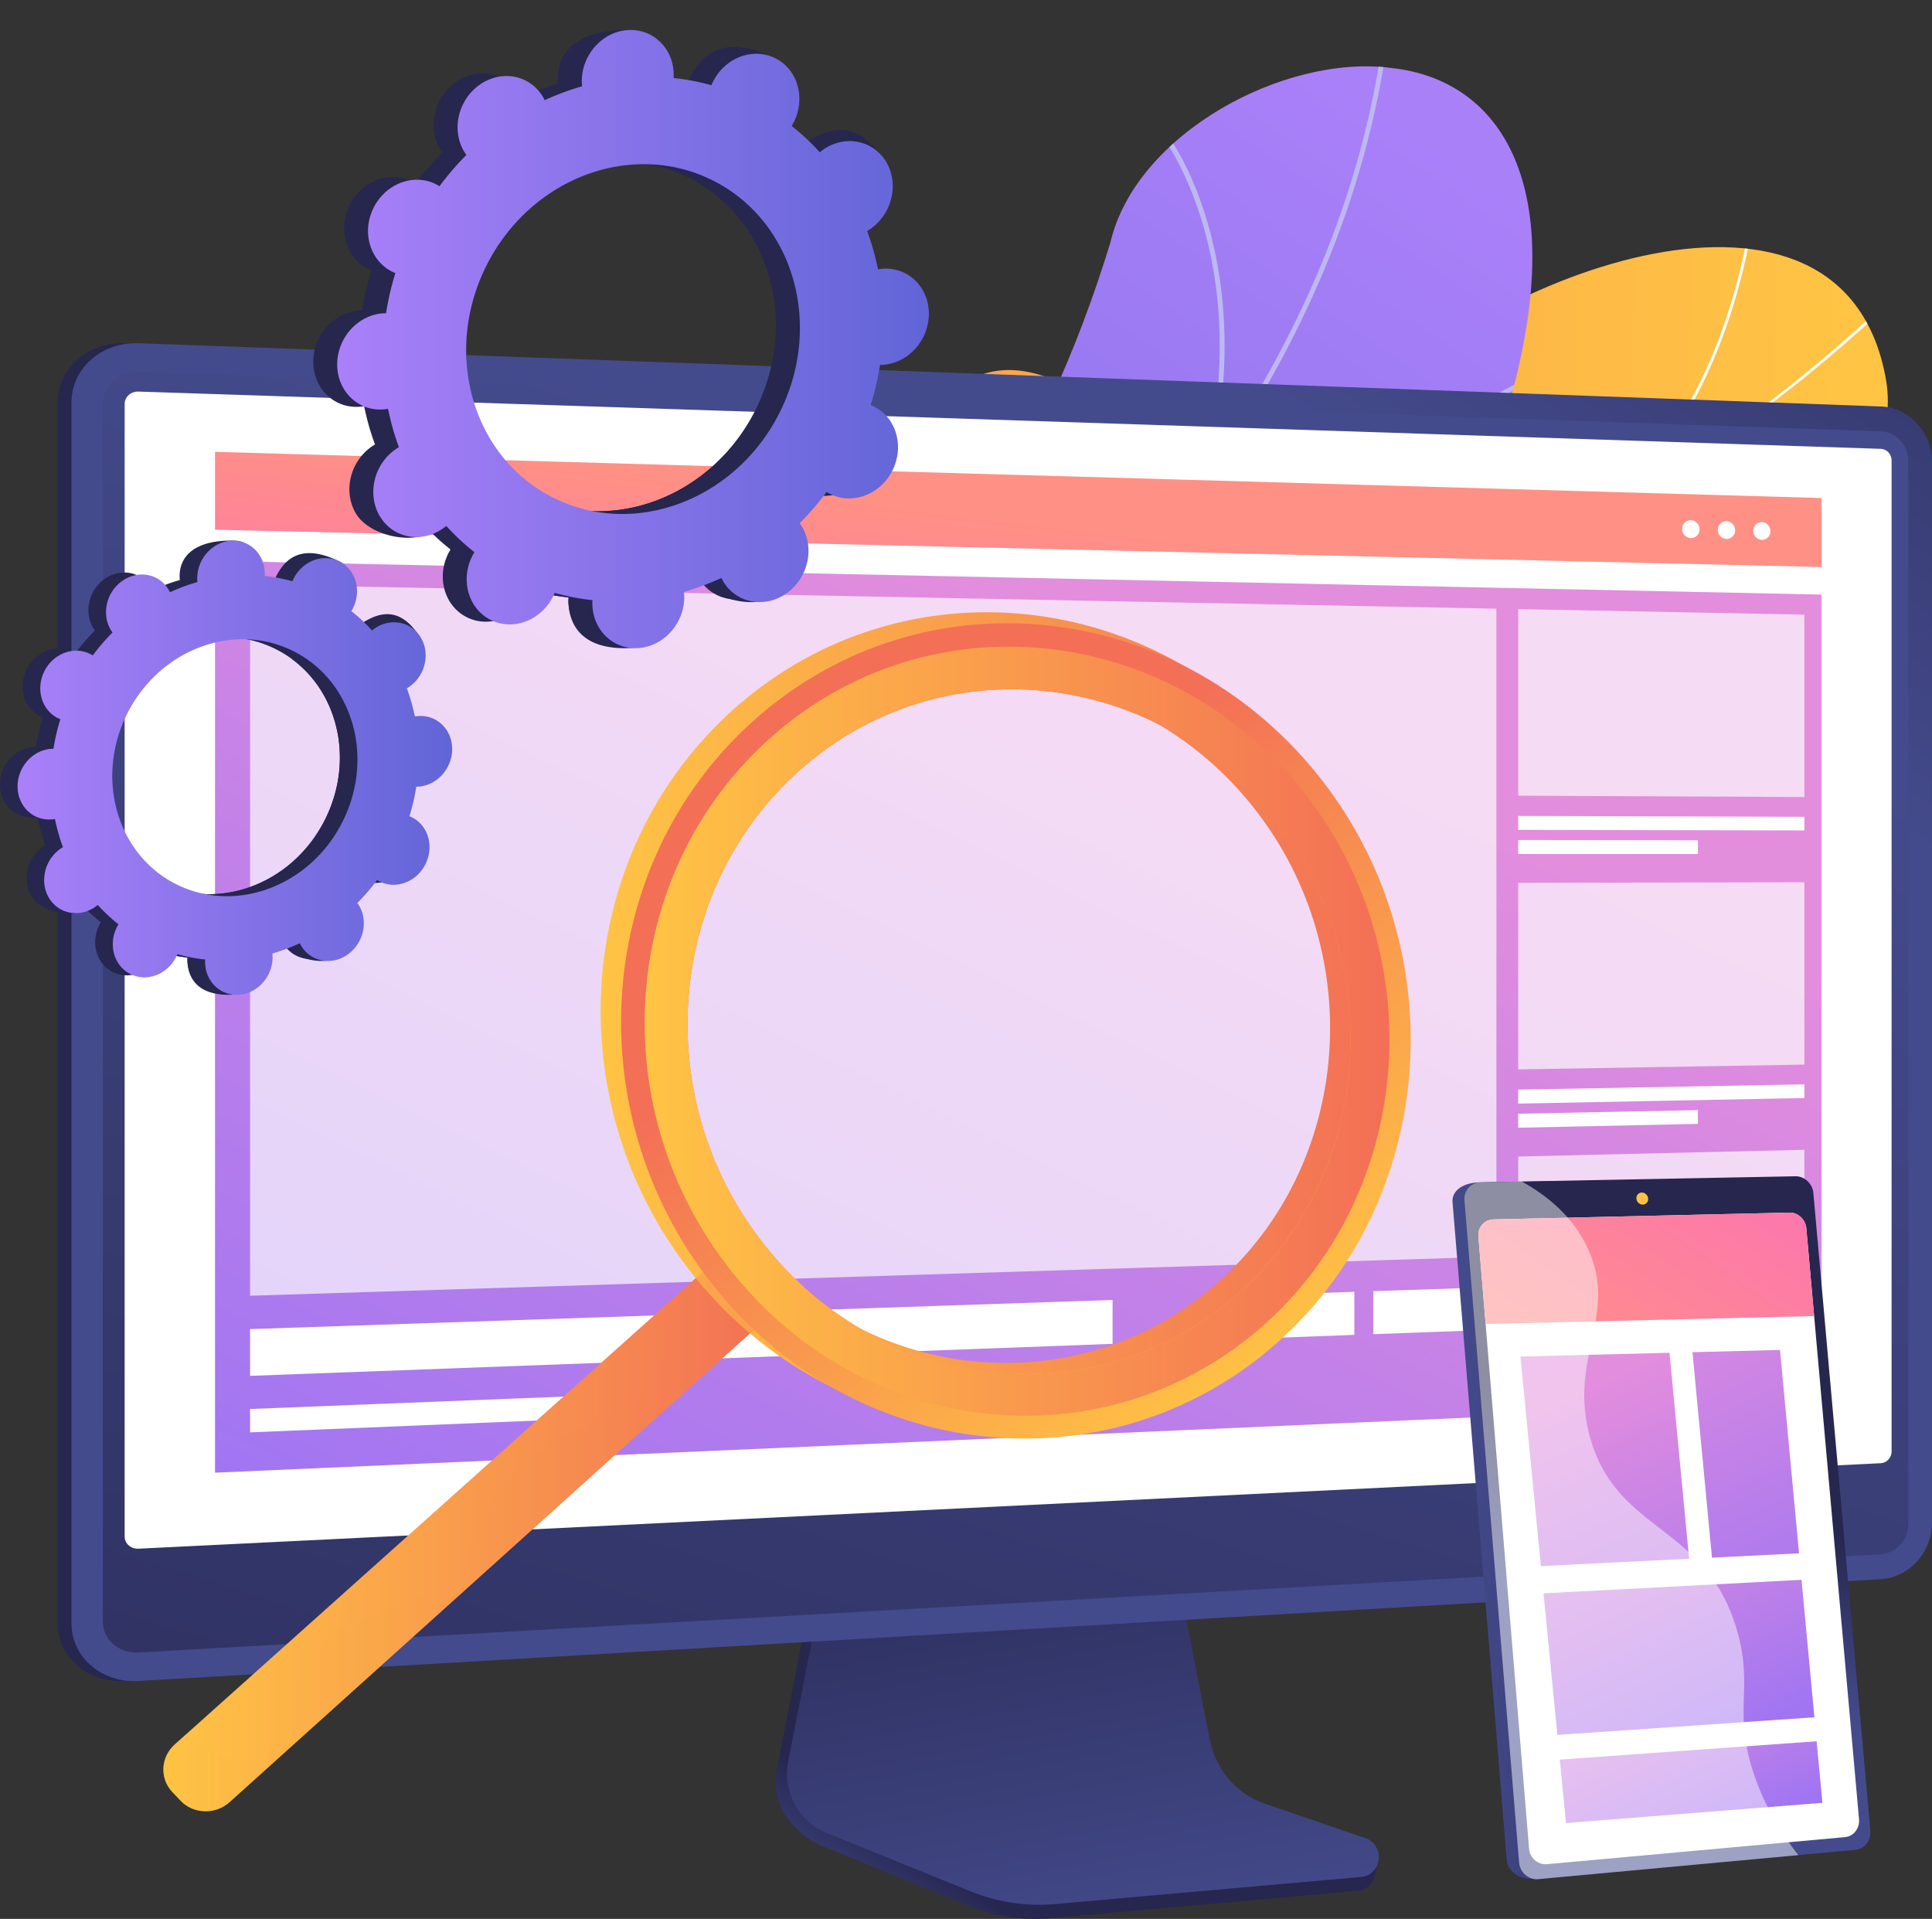
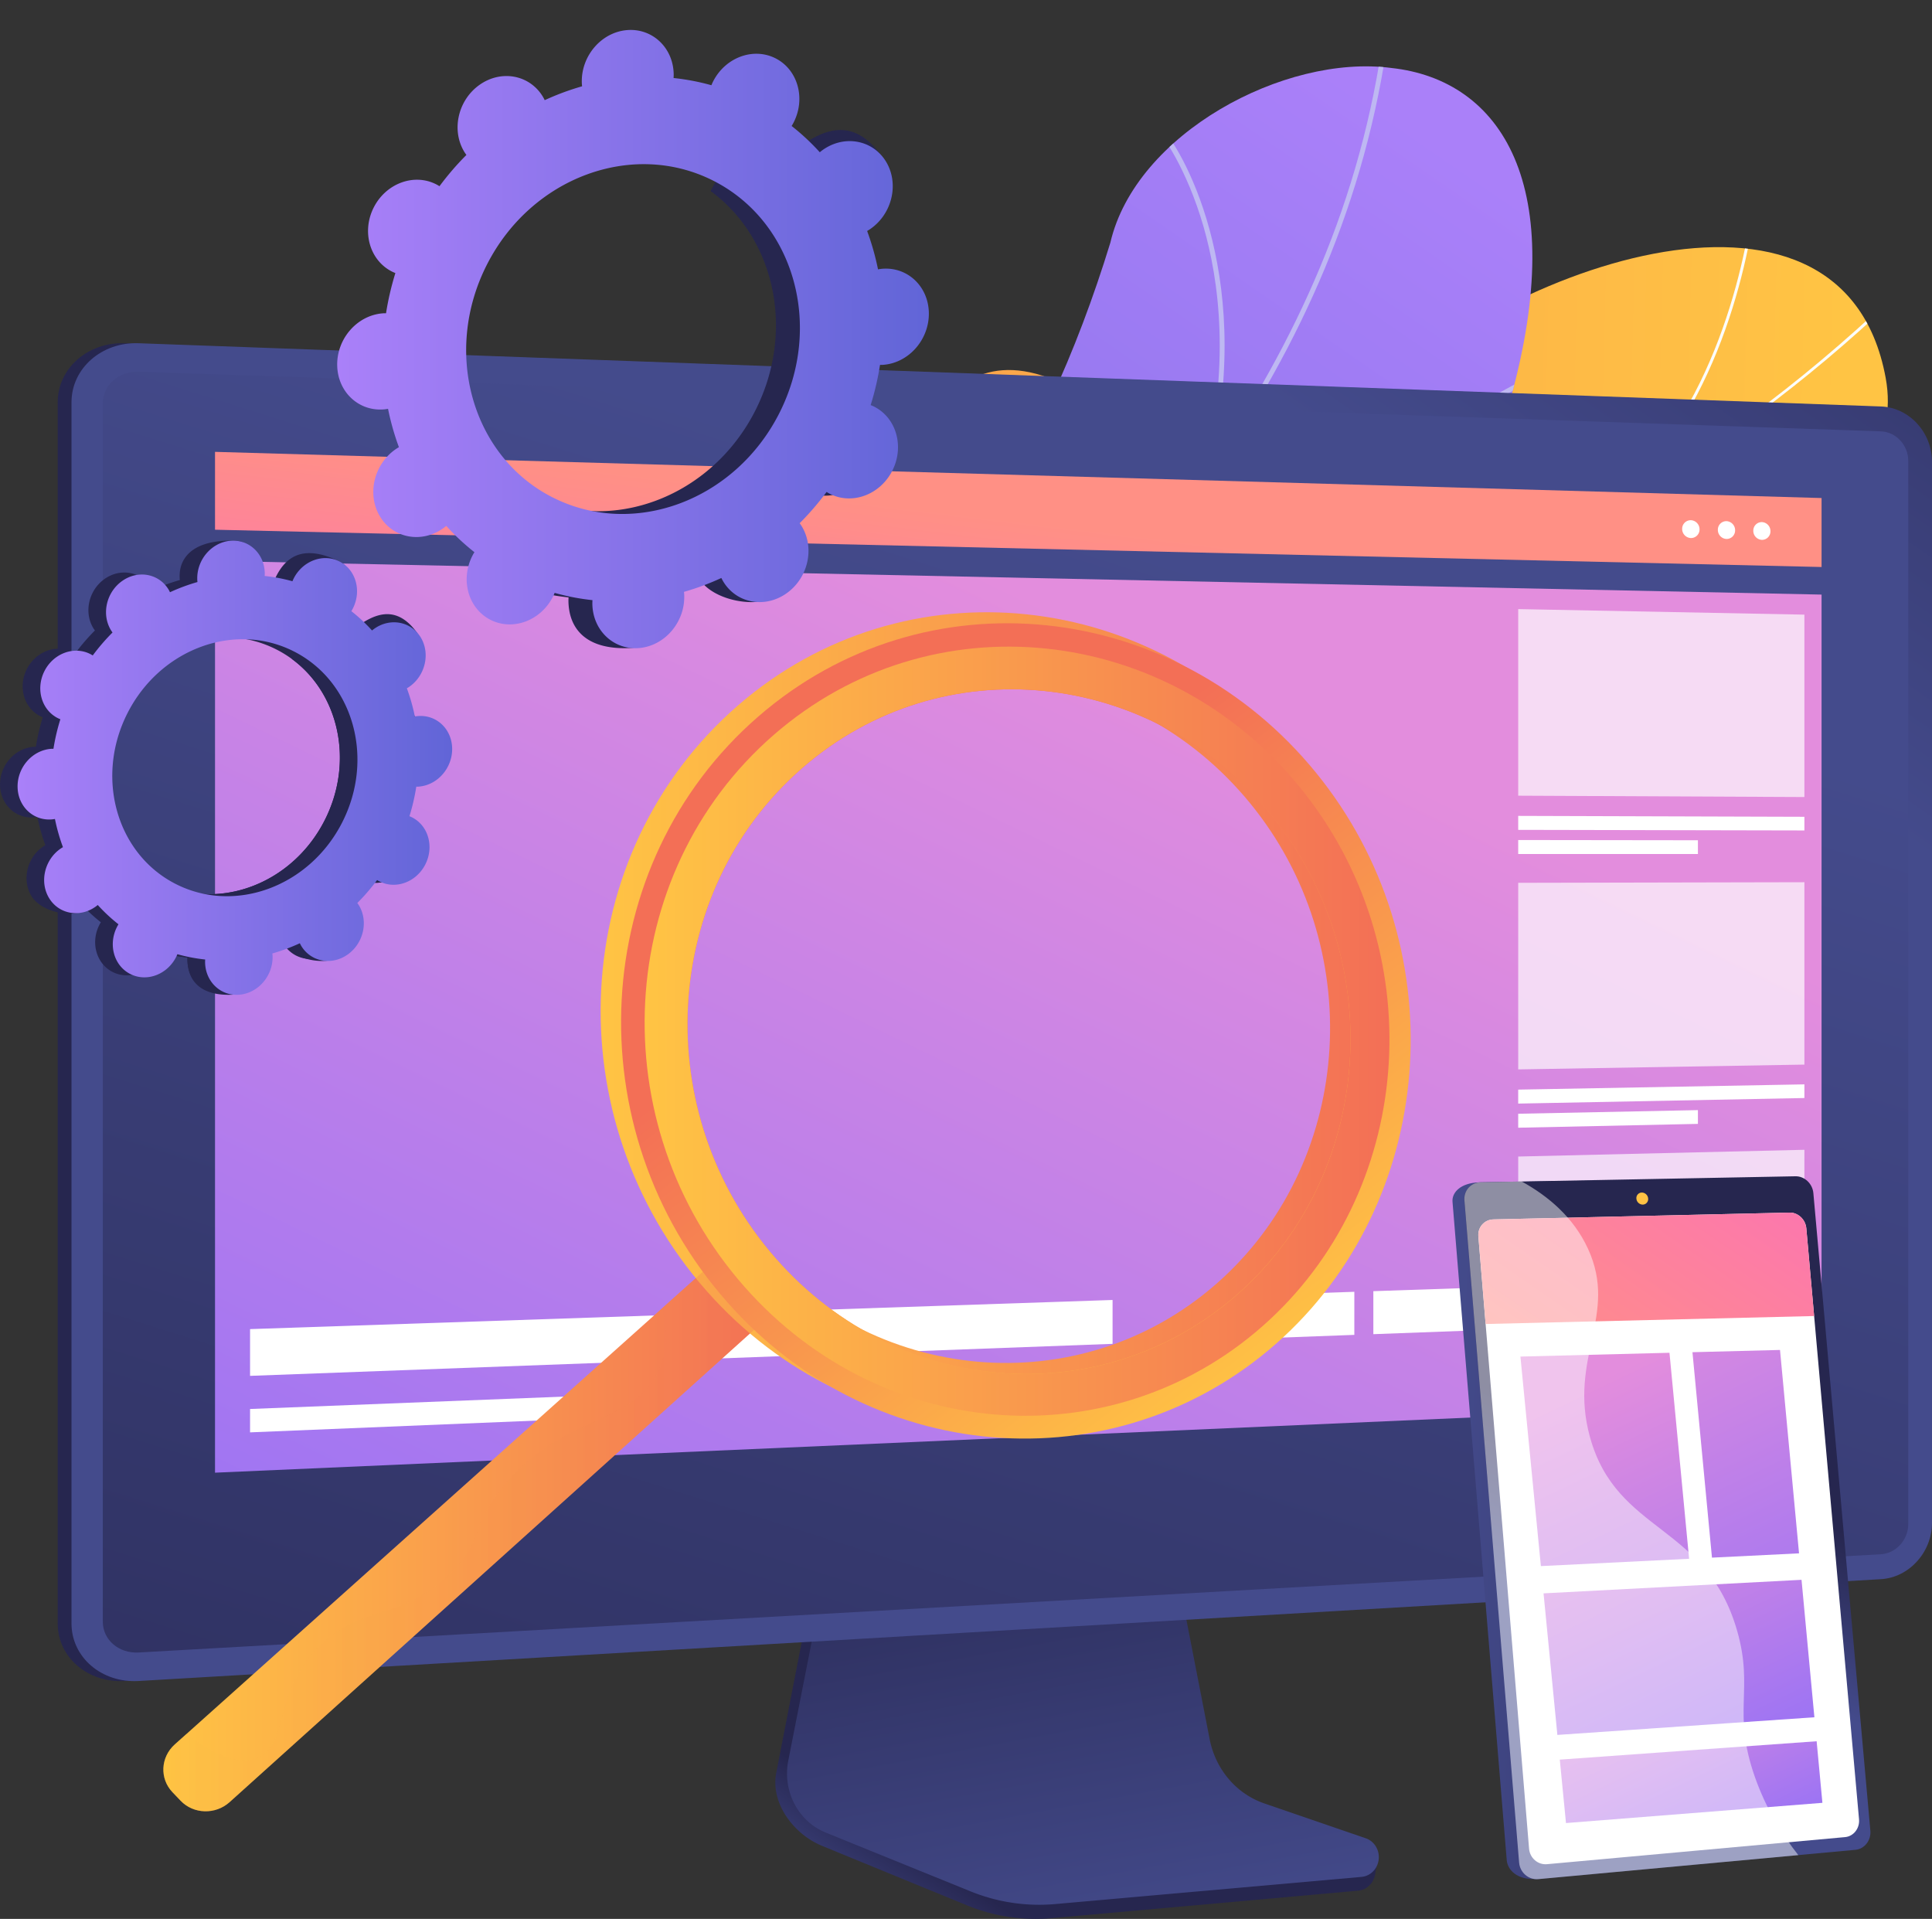
<svg xmlns="http://www.w3.org/2000/svg" xmlns:xlink="http://www.w3.org/1999/xlink" viewBox="0 0 2890.57 2870.76">
  <rect x="0" y="0" width="2890.57" height="2870.76" fill="#333333" stroke="none" />
  <defs>
    <style>.cls-1{fill:none;}.cls-2{isolation:isolate;}.cls-3{fill:url(#linear-gradient);}.cls-4{clip-path:url(#clip-path);}.cls-5{fill:#fcfdfe;}.cls-6{clip-path:url(#clip-path-2);}.cls-7{fill:url(#linear-gradient-2);}.cls-8{fill:#beb8f2;}.cls-9{fill:url(#linear-gradient-3);}.cls-10{fill:url(#linear-gradient-4);}.cls-11{fill:url(#linear-gradient-5);}.cls-12{fill:url(#linear-gradient-6);}.cls-13{fill:url(#linear-gradient-7);}.cls-14,.cls-18{fill:#fff;}.cls-15{fill:url(#linear-gradient-8);}.cls-16{fill:url(#linear-gradient-9);}.cls-17,.cls-18{opacity:0.68;}.cls-19{fill:url(#linear-gradient-10);}.cls-20{fill:url(#linear-gradient-11);}.cls-21{opacity:0.3;mix-blend-mode:multiply;fill:url(#linear-gradient-12);}.cls-22{fill:url(#linear-gradient-13);}.cls-23{fill:url(#linear-gradient-14);}.cls-24{fill:#26264f;}.cls-25{fill:url(#linear-gradient-15);}.cls-26{fill:url(#linear-gradient-16);}.cls-27{fill:url(#linear-gradient-17);}.cls-28{fill:url(#linear-gradient-18);}.cls-29{fill:url(#linear-gradient-19);}.cls-30{fill:url(#linear-gradient-20);}.cls-31{fill:url(#linear-gradient-21);}.cls-32{fill:url(#linear-gradient-22);}.cls-33{fill:url(#linear-gradient-23);}.cls-34{fill:url(#linear-gradient-24);}.cls-35{opacity:0.48;mix-blend-mode:soft-light;}</style>
    <linearGradient id="linear-gradient" x1="-4708.96" y1="-4958.84" x2="-4150" y2="-1385.48" gradientTransform="matrix(-0.13, -0.99, -0.99, 0.13, -4244.12, -4013.88)" gradientUnits="userSpaceOnUse">
      <stop offset="0" stop-color="#ffc444" />
      <stop offset="1" stop-color="#f36f56" />
    </linearGradient>
    <clipPath id="clip-path" transform="translate(1473.98 919.85)">
      <path class="cls-1" d="M-475.5-236.91C-541.72-112.84-614.21,10.68-681.56,135.25c50.81,62.12,112.09,133.94,195.2,78.48C-370.81,136.62-168.22,271-88.52,349.88,10.13,447.47,243,638.59,338.87,458.5c79.85-149.92,69.6-274,268.47-214.58S957.1,258.07,1021,79.16c67.26-188.28,363.76-230.11,326.17-434-65.51-355.29-597.54-157.3-789,54.72s-255.2,57-422.77-36.15C-93.38-463.47-112-149.67-256.1-138.72-369.07-130.14-397-182.18-475.5-236.91Z" />
    </clipPath>
    <clipPath id="clip-path-2" transform="translate(1473.98 919.85)">
      <path class="cls-1" d="M-850.3,1422.12q-153.53-96.94-303.3-201.25c-2.49.82,67.12-253.09,235.49-327.79C-587.38,750.38-641.77,466.62-627.73,319c11.63-211.79,144.55-416.56,326-286.76C-123,154,84.1-233.44,187.3-556.9c37.91-162.9,260.39-282.31,420.26-261.28C772.37-800.33,874.58-642,786-323.09c-86.8,376.24-432.41,473.14-603.11,605.4C15.13,412.06,168.35,645.12-71.22,719.79c-204.69,70-430.43,85.42-438.29,283.79C-514.68,1200.86-591.59,1329.93-850.3,1422.12Z" />
    </clipPath>
    <linearGradient id="linear-gradient-2" x1="-204.83" y1="-1909.14" x2="-1064.79" y2="534.97" gradientTransform="matrix(-0.59, -0.81, -0.81, 0.59, -1074.24, 194.4)" gradientUnits="userSpaceOnUse">
      <stop offset="0" stop-color="#aa80f9" />
      <stop offset="1" stop-color="#6165d7" />
    </linearGradient>
    <linearGradient id="linear-gradient-3" x1="-1096.78" y1="633.9" x2="-634.51" y2="585.6" gradientUnits="userSpaceOnUse">
      <stop offset="0" stop-color="#26264f" />
      <stop offset="1" stop-color="#444b8c" />
    </linearGradient>
    <linearGradient id="linear-gradient-4" x1="-111.36" y1="2046.16" x2="-13.42" y2="1905.87" gradientUnits="userSpaceOnUse">
      <stop offset="0" stop-color="#444b8c" />
      <stop offset="1" stop-color="#26264f" />
    </linearGradient>
    <linearGradient id="linear-gradient-5" x1="185.13" y1="2010.2" x2="35.23" y2="1196.47" xlink:href="#linear-gradient-4" />
    <linearGradient id="linear-gradient-6" x1="554.9" y1="-236.16" x2="1305.04" y2="-1306.77" xlink:href="#linear-gradient-4" />
    <linearGradient id="linear-gradient-7" x1="229.1" y1="-109.04" x2="-709.22" y2="2871.19" xlink:href="#linear-gradient-4" />
    <linearGradient id="linear-gradient-8" x1="1753.94" y1="993.24" x2="874.28" y2="2807.08" gradientUnits="userSpaceOnUse">
      <stop offset="0" stop-color="#e38ddd" />
      <stop offset="1" stop-color="#9571f6" />
    </linearGradient>
    <linearGradient id="linear-gradient-9" x1="1521.65" y1="777.59" x2="1469.74" y2="1207.26" gradientUnits="userSpaceOnUse">
      <stop offset="0" stop-color="#ff9085" />
      <stop offset="1" stop-color="#fb6fbb" />
    </linearGradient>
    <linearGradient id="linear-gradient-10" x1="-1229.58" y1="1365.75" x2="-300.05" y2="1365.75" gradientTransform="matrix(1, 0, 0, 1, 0, 0)" xlink:href="#linear-gradient" />
    <linearGradient id="linear-gradient-11" x1="-575.33" y1="605.99" x2="606.05" y2="605.99" gradientTransform="matrix(1, 0, 0, 1, 0, 0)" xlink:href="#linear-gradient" />
    <linearGradient id="linear-gradient-12" x1="-1229.58" y1="1365.75" x2="-300.05" y2="1365.75" gradientTransform="matrix(1, 0, 0, 1, 0, 0)" xlink:href="#linear-gradient" />
    <linearGradient id="linear-gradient-13" x1="3254.83" y1="-554.02" x2="2661.53" y2="-1218.31" gradientTransform="translate(-2850.27 1431.12) rotate(4.6)" xlink:href="#linear-gradient" />
    <linearGradient id="linear-gradient-14" x1="-509.52" y1="622.86" x2="604.86" y2="622.86" gradientTransform="matrix(1, 0, 0, 1, 0, 0)" xlink:href="#linear-gradient" />
    <linearGradient id="linear-gradient-15" x1="-969.44" y1="-412.58" x2="-84.31" y2="-412.58" gradientTransform="matrix(1, 0, 0, 1, 0, 0)" xlink:href="#linear-gradient-2" />
    <linearGradient id="linear-gradient-16" x1="-1447.69" y1="228.71" x2="-797.48" y2="228.71" gradientTransform="matrix(1, 0, 0, 1, 0, 0)" xlink:href="#linear-gradient-2" />
    <linearGradient id="linear-gradient-17" x1="929.57" y1="1285" x2="1568.02" y2="1285" gradientTransform="translate(-199.8 36.08) rotate(2.13)" xlink:href="#linear-gradient-4" />
    <linearGradient id="linear-gradient-18" x1="1206.29" y1="1438.03" x2="1294.49" y2="1193.2" gradientTransform="translate(-199.8 36.08) rotate(2.13)" xlink:href="#linear-gradient-4" />
    <linearGradient id="linear-gradient-19" x1="859.56" y1="1172.48" x2="1191.61" y2="690.72" xlink:href="#linear-gradient-9" />
    <linearGradient id="linear-gradient-20" x1="1226.73" y1="756.12" x2="684.74" y2="2224.03" gradientTransform="translate(-199.8 36.08) rotate(2.13)" xlink:href="#linear-gradient" />
    <linearGradient id="linear-gradient-21" x1="225.03" y1="1202.95" x2="478.4" y2="1752.13" gradientTransform="matrix(1, 0, 0.1, 0.99, 2006.88, 892.47)" xlink:href="#linear-gradient-8" />
    <linearGradient id="linear-gradient-22" x1="354.13" y1="1015.86" x2="645.77" y2="1648.01" gradientTransform="matrix(1, 0, 0.1, 0.99, 2006.88, 892.47)" xlink:href="#linear-gradient-8" />
    <linearGradient id="linear-gradient-23" x1="239.65" y1="1354.08" x2="441.51" y2="1791.62" gradientTransform="matrix(1, 0, 0.1, 0.99, 2006.88, 892.47)" xlink:href="#linear-gradient-8" />
    <linearGradient id="linear-gradient-24" x1="276.47" y1="1622.56" x2="411.07" y2="1914.32" gradientTransform="matrix(1, 0, 0.1, 0.99, 2006.88, 892.47)" xlink:href="#linear-gradient-8" />
  </defs>
  <title>web devloppment</title>
  <g class="cls-2">
    <g id="Illustration">
      <path class="cls-3" d="M-536.14,209.37c-12.19-16.43-24.21-62.93-22.34-76.34,12.4-89.25,24.77-257.87,97.15-319.79,12.36-10.58,73.57,31.24,91.36,28.23,45.5,17.2,60.21,26,111.5,21.08,151.39-14.47,162.83-325,393.56-198.69,169,92.49,231.09,248.28,423,36.06s723.5-409.95,789.14-54.76c37.67,203.84-259,245.72-326.18,434C957.13,258.09,806.22,303.28,607.32,243.92s-188.47,64.62-268.49,214.6C242.71,638.67,10.71,447.35-88.87,349.89-169,271.4-426.18,125.65-536.14,209.37Z" transform="translate(1473.98 919.85)" />
      <g class="cls-4">
        <path class="cls-5" d="M-514-19.36l1.5-4.08c629.27,230.28,1327,62.25,1866.37-449.47l3,3.15c-255.63,242.52-558.57,414-876.06,496C147,112.43-197,96.66-514-19.36Z" transform="translate(1473.98 919.85)" />
        <path class="cls-5" d="M307.47,538C227.83,372.9,26.91,162-140.42,67.86l2.14-3.79c168,94.52,369.7,306.26,449.67,472Z" transform="translate(1473.98 919.85)" />
        <path class="cls-5" d="M-390,24.43l.31-4.34c99.55,7,198.81-36.64,295-129.64,70.54-68.19,137.83-160.86,200-275.43l3.83,2.08c-62.38,115-129.94,208-200.79,276.48C-188.78-12.52-289.16,31.5-390,24.43Z" transform="translate(1473.98 919.85)" />
        <path class="cls-5" d="M525.37,12.86l.08-4.35C713.78,12,874.6,127.65,976.36,224l-3,3.16C872.17,131.34,712.3,16.34,525.37,12.86Z" transform="translate(1473.98 919.85)" />
        <path class="cls-5" d="M924.29-150.8l-2.78-3.35c163.09-135.75,213-352.84,228.18-470.16l4.31.56C1138.71-505.8,1088.53-287.51,924.29-150.8Z" transform="translate(1473.98 919.85)" />
      </g>
      <g class="cls-6">
        <path class="cls-7" d="M-850.3,1422.12q-153.53-96.94-303.3-201.25c-2.49.82,67.12-253.09,235.49-327.79C-587.38,750.38-641.77,466.62-627.73,319-615.47,107.65-492.71-72.69-307,6.15-99.27,89.59,87.87-232.51,187.3-556.9c37.91-162.9,260.39-282.31,420.26-261.28C772.37-800.33,874.58-642,786-323.09c-86.8,376.24-432.41,473.14-603.11,605.4C15.13,412.06,168.35,645.12-71.22,719.79c-204.69,70-430.43,85.42-438.29,283.79C-514.68,1200.86-591.59,1329.93-850.3,1422.12Z" transform="translate(1473.98 919.85)" />
        <path class="cls-8" d="M-1008.48,1368.86c.9-2.13,327.49-456.59,724.12-864.14,59.86-67.82,122.21-135.41,182.5-200.78,335.79-364,653-707.81,704.07-1223.79l7.18.71C558-400.75,240.07-56.08-96.56,308.84c-60.27,65.33-122.59,132.89-182.51,200.78C-677.84,919.38-1000.28,1369-1002,1371.93Z" transform="translate(1473.98 919.85)" />
        <path class="cls-8" d="M206.93-34.43,204-41C386.11-122.5,618.79-249.94,743.79-318.4,845-373.81,845.22-373.66,848.34-371.63l-1.94,3,.27,3.53c-4.65,1.09-46.47,24-99.42,53C622.16-243.57,389.32-116,206.93-34.43Z" transform="translate(1473.98 919.85)" />
        <path class="cls-8" d="M324.65-205.45c43.43-165.79,25-295.82,1.93-375.71-25.14-87-62.42-138.43-68.11-142.28l1.57-2.32-.79-4.46c2.13-.38,3.8.93,6.14,3.46,33.42,36.34,142.6,231.6,66.24,523.13Z" transform="translate(1473.98 919.85)" />
        <path class="cls-8" d="M-526.73,779.29l-6.2-3.68c174-293.06,91.79-674.85,48.39-825.39-2.33-8.09-3.07-10.71-3.21-12l7.17-.77-3.59.38,3.58-.41c.13.89,1.45,5.47,3,10.77,31.3,108.57,50.3,216.54,56.48,320.9C-409.26,469.61-444.79,641.25-526.73,779.29Z" transform="translate(1473.98 919.85)" />
        <path class="cls-8" d="M-410.25,649.28l-4.07-6c224.94-153.67,507.74-46.63,512-44.15l0,0,1.09,4.17-3.69,2.24.33-3.56-1.67,3.14C91.19,604-187.56,497.14-410.25,649.28Zm506-50.85L95.45,602Z" transform="translate(1473.98 919.85)" />
        <path class="cls-8" d="M-953.94,1295.13c30.14-61.75,55.11-178.76,3-385.51-3-11.73-3-11.73-2-13.33l6.11,3.84-3.05-1.92,3.57,0c.09.84,1.13,4.94,2.32,9.69,52.66,208.86,27.17,327.6-3.49,390.43Z" transform="translate(1473.98 919.85)" />
        <path class="cls-8" d="M-867.24,1192.26l-5.52-4.64c82.1-97.61,274.68-110.25,382.17-109.1,3.41,0,5.6.07,6.41,0l.41,7.2c-.86,0-3.23,0-6.9,0C-596.88,1084.6-787,1096.92-867.24,1192.26Z" transform="translate(1473.98 919.85)" />
      </g>
      <path class="cls-9" d="M-1287.27,1595c-55.22,3.22-100.37-35.38-100.37-86.07v-1827c0-50.69,45.15-90.29,100.37-88.29l2606.76,94.6c42.24,1.53,76.46,38.61,76.46,82.65V1358.33c0,44-34.22,81.88-76.46,84.35Z" transform="translate(1473.98 919.85)" />
      <path class="cls-10" d="M412.23,1797.2c-41.66-14.5-72.8-51.6-81.58-97.2L270,1385.1l-518.75,19.33-63.84,328c-8.94,46,26.85,92,68.07,109l217,89.09a269.84,269.84,0,0,0,126.88,19.3l458.67-41.16c13.41-1.21,24.17-12.27,25.73-26.45s11-30.12-1.83-34.57Z" transform="translate(1473.98 919.85)" />
      <path class="cls-11" d="M417.37,1778.05c-41.62-14.32-72.74-51-81.51-96l-60.58-310.94-506.1,19.11-63.78,323.93c-8.93,45.36,14.7,90.85,55.88,107.56l216.81,88a272.64,272.64,0,0,0,126.76,19l458.21-40.65c13.39-1.18,24.14-12.1,25.7-26.11s-6.5-27.23-19.28-31.63Z" transform="translate(1473.98 919.85)" />
      <path class="cls-12" d="M-1266.63,1595c-55.22,3.22-100.37-35.38-100.37-86.07v-1827c0-50.69,45.15-90.29,100.37-88.29l2606.76,94.6c42.24,1.53,76.45,38.61,76.45,82.65V1358.33c0,44-34.21,81.88-76.45,84.35Z" transform="translate(1473.98 919.85)" />
      <path class="cls-13" d="M1340.13-274.5l-2606.76-89.33c-29.53-1-53.53,20.11-53.53,47.19v1823c0,27.08,24,47.68,53.53,46l2606.76-147c22.64-1.28,40.94-21.46,40.94-45.09V-230.31C1381.07-253.94,1362.77-273.72,1340.13-274.5Z" transform="translate(1473.98 919.85)" />
-       <path class="cls-14" d="M-1266.63,1397.05c-11.5.56-20.86-7.55-20.86-18.08V-315.59c0-10.54,9.36-18.8,20.86-18.43l2606.76,85.66c8.83.29,16,8,16,17.25V1251.66c0,9.22-7.17,17.07-16,17.51Z" transform="translate(1473.98 919.85)" />
      <polygon class="cls-15" points="2725.34 2097.64 321.7 2203.2 321.7 839.09 2725.34 889.54 2725.34 2097.64" />
      <polygon class="cls-16" points="2725.34 848.27 321.7 792.49 321.7 675.99 2725.34 745.09 2725.34 848.27" />
      <path class="cls-14" d="M1068.8-127.91a12.76,12.76,0,0,1-13,13,13.58,13.58,0,0,1-13-13.68,12.76,12.76,0,0,1,13-13A13.59,13.59,0,0,1,1068.8-127.91Z" transform="translate(1473.98 919.85)" />
      <path class="cls-14" d="M1122-126.53a12.71,12.71,0,0,1-12.89,13,13.53,13.53,0,0,1-12.91-13.65,12.71,12.71,0,0,1,12.91-13A13.53,13.53,0,0,1,1122-126.53Z" transform="translate(1473.98 919.85)" />
      <path class="cls-14" d="M1174.89-125.15a12.65,12.65,0,0,1-12.81,12.94,13.47,13.47,0,0,1-12.84-13.61,12.65,12.65,0,0,1,12.84-12.94A13.47,13.47,0,0,1,1174.89-125.15Z" transform="translate(1473.98 919.85)" />
      <g class="cls-17">
-         <polygon class="cls-14" points="2238.86 1879.93 374.13 1938.48 374.13 874.52 2238.86 910.61 2238.86 1879.93" />
-       </g>
+         </g>
      <polygon class="cls-18" points="2699.66 1192.4 2271.47 1190.39 2271.47 911.24 2699.66 919.53 2699.66 1192.4" />
      <polygon class="cls-14" points="2699.66 1242.39 2271.47 1241.52 2271.47 1220.62 2699.66 1221.96 2699.66 1242.39" />
      <polygon class="cls-14" points="2540.34 1277.66 2271.47 1277.63 2271.47 1256.72 2540.34 1257.06 2540.34 1277.66" />
      <polygon class="cls-18" points="2699.66 1592.7 2271.47 1599.88 2271.47 1320.74 2699.66 1319.83 2699.66 1592.7" />
      <polygon class="cls-14" points="2699.66 1642.69 2271.47 1651.02 2271.47 1630.12 2699.66 1622.26 2699.66 1642.69" />
      <polygon class="cls-14" points="2540.34 1681.38 2271.47 1687.12 2271.47 1666.22 2540.34 1660.78 2540.34 1681.38" />
      <polygon class="cls-18" points="2699.66 1993 2271.47 2009.38 2271.47 1730.23 2699.66 1720.13 2699.66 1993" />
      <polygon class="cls-14" points="2699.66 2042.99 2271.47 2060.51 2271.47 2039.61 2699.66 2022.56 2699.66 2042.99" />
      <polygon class="cls-14" points="2540.34 2085.11 2271.47 2096.62 2271.47 2075.72 2540.34 2064.5 2540.34 2085.11" />
      <polygon class="cls-14" points="1664.58 2010.46 374.13 2058.35 374.13 1988.41 1664.58 1944.82 1664.58 2010.46" />
      <polygon class="cls-14" points="2238.86 1989.14 2054.74 1995.98 2054.74 1931.64 2238.86 1925.42 2238.86 1989.14" />
      <polygon class="cls-14" points="2026.3 1997.03 1838.05 2004.02 1838.05 1938.96 2026.3 1932.6 2026.3 1997.03" />
      <polygon class="cls-14" points="964.51 2118.59 374.13 2142.88 374.13 2107.91 964.51 2084.6 964.51 2118.59" />
      <path class="cls-19" d="M-1203.8,1774.1l-12.18-12.76c-19.4-20.33-17.85-52.34,3.47-71.43l836.14-748.34,76.32,86.8-830.39,747.85C-1151.61,1795.29-1184.46,1794.37-1203.8,1774.1Z" transform="translate(1473.98 919.85)" />
      <path class="cls-20" d="M464.86,220.22C254-39.37-120-81.28-370,135.64c-254.57,220.9-275.1,617.29-46.62,876,223.12,252.61,595.41,272,832.43,52.19C648.74,847.77,671,473.91,464.86,220.22ZM-343.91,946.33C-534.2,729.41-516.82,398.11-304.58,212.91c209-182.4,523-148.74,700.91,68.83,174.51,213.39,155.94,528.81-41,710.57C155.4,1176.76-157.37,1159-343.91,946.33Z" transform="translate(1473.98 919.85)" />
      <path class="cls-21" d="M-376.37,941.57-483,1037c9.85,43.55,3.81,73.92-6.45,95.47-38.59,81.08-148.64,63.23-237.19,178.38-44.43,57.79-24.26,72.09-69.31,118.92-74.48,77.43-138.74,47.85-204.24,117.26-66.26,70.21-41.71,144.14-89,163-20.23,8.07-52.28,5.5-105.85-35.78l-17.49,15.65c-21.32,19.09-22.87,51.1-3.47,71.43l12.18,12.76c19.34,20.27,52.19,21.19,73.36,2.12L-300,1028.37Z" transform="translate(1473.98 919.85)" />
      <path class="cls-22" d="M495.42,236.7C284.52-22.89-89.45-64.81-339.44,152.11-594,373-614.54,769.4-386,1028.08c223.12,252.61,595.41,272,832.43,52.19C679.3,864.24,701.52,490.38,495.42,236.7ZM-313.35,962.81C-503.63,745.89-486.26,414.58-274,229.39-65,47,249,80.65,426.9,298.22c174.5,213.39,155.94,528.81-41,710.57C186,1193.24-126.81,1175.45-313.35,962.81Z" transform="translate(1473.98 919.85)" />
      <path class="cls-23" d="M471.23,258.42C272,13.71-80.79-25.22-316.25,179.5-555.78,387.76-575.2,761.06-360.3,1005c210.15,238.5,561.39,257.39,785.32,50.09C645.29,851.12,666.21,497.87,471.23,258.42ZM-313.35,962.81C-503.63,745.89-486.26,414.58-274,229.39-65,47,249,80.65,426.9,298.22c174.5,213.39,155.94,528.81-41,710.57C186,1193.24-126.81,1175.45-313.35,962.81Z" transform="translate(1473.98 919.85)" />
-       <path class="cls-24" d="M-268.09-185.1c33.28,16.88,75.08,1.37,93.36-34.67s6.14-78.93-27.14-95.82c-1.72-.87-3.48-1.61-5.25-2.31a421.56,421.56,0,0,0,14-60.13c1.91,0,3.82,0,5.77-.21,38-3.39,68.08-38.28,67.28-77.93s-32.23-69-70.19-65.65c-2,.18-3.93.49-5.87.83a388.07,388.07,0,0,0-16.26-57.41c1.74-1,3.48-2.08,5.18-3.27,32.47-22.76,42.85-67.67,23.17-100.31S-246-722.63-278.5-699.87c-1.67,1.16-3.23,2.42-4.78,3.7a342.34,342.34,0,0,0-42.13-39.31c1.07-1.75,2.12-3.53,3.07-5.4,18.28-36,42.18-75.39,8.64-91.75-77.58-37.86-110.86-5.43-129.15,30.6-.95,1.86-1.76,3.76-2.55,5.66A342.33,342.33,0,0,0-502-807.16c.12-2,.21-4,.17-6.05-.8-39.64,11-61.1-27.14-61.84-83.1-1.6-111.13,34.48-110.33,74.12,0,2.08.22,4.1.42,6.11A386.4,386.4,0,0,0-694.82-774c-.86-1.77-1.76-3.53-2.79-5.24-19.68-32.64-61.95-40.65-94.43-17.89s-42.85,67.68-23.17,100.32c1,1.67,2.11,3.23,3.23,4.77a421.62,421.62,0,0,0-40.29,46.77c-1.61-1-3.24-2-5-2.87-33.27-16.89-75.07-1.37-93.36,34.66s-6.13,78.94,27.15,95.82c1.72.88,3.48,1.61,5.24,2.32a422.57,422.57,0,0,0-13.95,60.13c-1.91,0-3.82,0-5.77.21-38,3.39-68.08,38.28-67.28,77.93s32.23,69,70.19,65.65c2-.18,3.93-.49,5.87-.84a387,387,0,0,0,16.26,57.42c-1.74,1-3.48,2.08-5.18,3.27-32.47,22.76-42.85,67.67-23.17,100.31s84.79,47.8,117.27,25c1.66-1.17-19.62-9.58-18.07-10.85A343.11,343.11,0,0,0-799.91-97.8C-801-96-802-94.27-803-92.41c-18.28,36-6.13,78.94,27.14,95.82s75.08,1.37,93.37-34.66c.94-1.87,1.76-3.76,2.54-5.66a342.33,342.33,0,0,0,56.6,10.79c-.11,2-.21,4-.17,6.05.81,39.64,32.23,69,70.19,65.64S-485.22,7.29-486-32.35c0-2.08-.21-4.1-.42-6.12A386,386,0,0,0-430.5-59.24c.86,1.77,1.76,3.53,2.79,5.23,19.67,32.64,61.95,40.66,94.42,17.89s42.85-67.67,23.18-100.31c-1-1.67-2.11-3.23-3.23-4.78A422.57,422.57,0,0,0-273-188C-271.44-187-269.81-186-268.09-185.1Zm-414.78,5.34c-120.82-61.32-165-217.08-98.56-347.9s218.16-187.17,339-125.86,165,217.08,98.55,347.9S-562-118.45-682.87-179.76Z" transform="translate(1473.98 919.85)" />
      <path class="cls-24" d="M-187.39-378.24c38-3.39,68.08-38.28,67.28-77.93s-32.23-69-70.19-65.65c-2,.18-3.93.49-5.87.83a388.07,388.07,0,0,0-16.26-57.41c1.74-1,3.48-2.08,5.18-3.27,32.47-22.76,72.64-77.75,49.72-108.2-43.5-57.79-88.5-32.76-121-10-1.67,1.16-3.23,2.42-4.78,3.7a342.34,342.34,0,0,0-42.13-39.31c1.07-1.75,2.12-3.53,3.07-5.4a75.57,75.57,0,0,0,4.24-59.6q-47,82.83-92.68,166.42c96.39,70.61,127.1,209.78,66.88,328.44-51,100.56-152.5,157-251.58,150-4.42,11.46-8.76,23-13.49,34.34-12.84,30.81-27.42,61-42,91.12q13.79,2.59,27.67,4.06c-.11,2-.21,4-.17,6,.81,39.65,24.88,73.33,93.68,69.67,38.06-2,44.6-42.3,43.79-81.95,0-2.07-.21-4.09-.42-6.11A386,386,0,0,0-430.5-59.24c.86,1.77,1.76,3.53,2.79,5.23C-408-21.36-339.8-7.51-307.32-30.27s16.88-73.52-2.79-106.16c-1-1.67-2.11-3.23-3.23-4.78A422.57,422.57,0,0,0-273-188c1.61,1,3.24,2,5,2.87,33.28,16.89,75.08,1.36,93.37-34.67s6.13-78.93-27.15-95.82c-1.72-.87-3.48-1.61-5.25-2.31a421.56,421.56,0,0,0,14-60.13C-191.25-378-189.34-378.07-187.39-378.24Z" transform="translate(1473.98 919.85)" />
      <path class="cls-25" d="M-232.3-181c33.28,16.89,75.08,1.37,93.36-34.66s6.14-78.94-27.14-95.82c-1.72-.88-3.48-1.61-5.25-2.32a421.25,421.25,0,0,0,14-60.13c1.91,0,3.82,0,5.76-.21,38-3.39,68.09-38.28,67.29-77.93s-32.23-69-70.19-65.65c-2,.18-3.93.49-5.87.84a387,387,0,0,0-16.27-57.42c1.75-1,3.49-2.08,5.19-3.27,32.47-22.76,42.85-67.67,23.17-100.31s-62-40.65-94.43-17.89c-1.66,1.17-3.23,2.43-4.77,3.7a343.76,343.76,0,0,0-42.13-39.3c1.07-1.76,2.12-3.54,3.06-5.4,18.29-36,6.14-78.94-27.14-95.82S-388.77-834-407.06-798c-.95,1.87-1.76,3.76-2.55,5.66a342.33,342.33,0,0,0-56.6-10.79c.12-2,.21-4,.17-6-.8-39.65-32.22-69-70.19-65.65s-68.08,38.28-67.28,77.93c0,2.07.22,4.09.42,6.11A386.35,386.35,0,0,0-659-770c-.87-1.77-1.76-3.53-2.79-5.24-19.68-32.64-61.95-40.65-94.43-17.88s-42.85,67.67-23.17,100.31c1,1.67,2.11,3.24,3.23,4.78a422.42,422.42,0,0,0-40.29,46.76c-1.61-1-3.24-2-5-2.87-33.27-16.88-75.07-1.36-93.36,34.67s-6.13,78.93,27.14,95.82c1.73.87,3.49,1.61,5.25,2.31a422.88,422.88,0,0,0-14,60.13c-1.91,0-3.83,0-5.77.21-38,3.39-68.08,38.28-67.28,77.93s32.23,69,70.19,65.65c2-.18,3.93-.49,5.87-.83a385.66,385.66,0,0,0,16.26,57.41c-1.75,1-3.48,2.08-5.18,3.27-32.48,22.76-42.85,67.67-23.18,100.31s62,40.65,94.43,17.89c1.66-1.16,3.23-2.42,4.78-3.7a343,343,0,0,0,42.12,39.31c-1.07,1.75-2.11,3.53-3.06,5.4-18.29,36-6.13,78.93,27.14,95.82S-665,8.85-646.68-27.19c.94-1.86,1.76-3.76,2.54-5.66A343.4,343.4,0,0,0-587.54-22c-.12,2-.21,4-.17,6,.81,39.65,32.23,69,70.19,65.65s68.09-38.28,67.28-77.93c0-2.07-.21-4.1-.42-6.11a387.52,387.52,0,0,0,55.94-20.77c.87,1.76,1.77,3.52,2.8,5.23C-372.25-17.3-330-9.29-297.5-32s42.85-67.67,23.18-100.32c-1-1.67-2.11-3.23-3.24-4.77a421.62,421.62,0,0,0,40.29-46.77C-235.66-182.9-234-181.92-232.3-181Zm-414.79,5.34C-767.91-237-812-392.77-745.64-523.6s218.16-187.17,339-125.85,164.94,217.07,98.55,347.89S-526.27-114.39-647.09-175.7Z" transform="translate(1473.98 919.85)" />
      <path class="cls-24" d="M-932.48,395.81c24.45,12.41,55.15,1,68.58-25.46s4.51-58-19.94-70.39c-1.26-.64-2.55-1.18-3.85-1.7a309,309,0,0,0,10.25-44.17c1.4,0,2.81,0,4.24-.16,27.88-2.49,50-28.12,49.42-57.24s-23.67-50.72-51.56-48.23c-1.45.13-2.89.36-4.31.61a283.18,283.18,0,0,0-12-42.17c1.29-.75,2.56-1.53,3.81-2.4,23.85-16.72,31.48-49.72,17-73.69S-916.28.94-940.13,17.66c-1.22.86-2.37,1.79-3.51,2.73a251.64,251.64,0,0,0-31-28.88c.79-1.29,1.56-2.6,2.25-4,13.44-26.47,31-55.38,6.35-67.4-57-27.81-81.44-4-94.87,22.48-.7,1.37-1.3,2.76-1.87,4.16a251.93,251.93,0,0,0-41.58-7.93c.09-1.47.15-2.95.13-4.44-.59-29.13,8-44.89-20-45.43-61-1.17-81.63,25.32-81,54.45,0,1.52.16,3,.31,4.49A284,284,0,0,0-1246-36.82c-.63-1.3-1.29-2.59-2-3.85-14.45-24-45.51-29.86-69.36-13.14s-31.48,49.71-17,73.69c.74,1.23,1.55,2.38,2.38,3.51a309.36,309.36,0,0,0-29.6,34.36c-1.18-.74-2.38-1.47-3.65-2.11-24.44-12.41-55.15-1-68.58,25.46s-4.51,58,19.94,70.39c1.26.64,2.56,1.18,3.85,1.7a311,311,0,0,0-10.25,44.17c-1.4,0-2.81,0-4.23.16-27.89,2.49-50,28.12-49.43,57.24s23.67,50.72,51.56,48.23c1.46-.13,2.89-.36,4.31-.61a284.39,284.39,0,0,0,11.95,42.17c-1.28.76-2.56,1.53-3.81,2.41-23.85,16.71-31.47,49.71-17,73.69s62.29,35.11,86.15,18.39c1.22-.86-14.41-7-13.28-8a253.06,253.06,0,0,0,30.95,28.87c-.79,1.29-1.56,2.6-2.25,4-13.43,26.47-4.51,58,19.94,70.39s55.15,1,68.58-25.47c.7-1.37,1.3-2.76,1.87-4.15a251.91,251.91,0,0,0,41.58,7.92c-.09,1.48-.15,2.95-.12,4.44.59,29.13,23.67,50.72,51.56,48.23s50-28.12,49.42-57.25c0-1.52-.16-3-.31-4.49a285.11,285.11,0,0,0,41.1-15.25c.64,1.29,1.3,2.59,2,3.84,14.45,24,45.51,29.86,69.37,13.14s31.47-49.71,17-73.69c-.74-1.23-1.55-2.38-2.38-3.51a309.25,309.25,0,0,0,29.6-34.35C-934.95,394.45-933.75,395.17-932.48,395.81Zm-304.7,3.93c-88.76-45.05-121.17-159.47-72.4-255.57s160.26-137.5,249-92.45,121.17,159.46,72.4,255.56S-1148.43,444.78-1237.18,399.74Z" transform="translate(1473.98 919.85)" />
      <path class="cls-24" d="M-873.2,253.93c27.88-2.49,50-28.12,49.42-57.24s-23.67-50.72-51.56-48.23c-1.45.13-2.89.36-4.31.61a283.18,283.18,0,0,0-12-42.17c1.29-.75,2.56-1.53,3.81-2.4,23.85-16.72,53.36-57.12,36.53-79.49-32-42.45-65-24.07-88.87-7.35-1.22.86-2.37,1.79-3.51,2.72a252.34,252.34,0,0,0-31-28.87c.79-1.29,1.56-2.6,2.25-4a55.48,55.48,0,0,0,3.12-43.78Q-1003.76,4.6-1037.3,66c70.81,51.87,93.37,154.1,49.13,241.27-37.49,73.87-112,115.36-184.81,110.18-3.25,8.42-6.44,16.88-9.91,25.22-9.43,22.64-20.15,44.8-30.88,66.94q10.13,1.9,20.33,3c-.09,1.48-.15,2.95-.12,4.44.59,29.13,18.27,53.87,68.81,51.18,28-1.49,32.76-31.07,32.17-60.2,0-1.52-.16-3-.31-4.49a285.11,285.11,0,0,0,41.1-15.25c.64,1.29,1.3,2.58,2,3.84,14.45,24,64.58,34.16,88.44,17.44s12.4-54-2.05-78c-.74-1.23-1.55-2.38-2.38-3.51a310.16,310.16,0,0,0,29.6-34.35c1.18.74,2.38,1.46,3.65,2.1,24.45,12.41,55.15,1,68.58-25.46s4.51-58-19.94-70.39c-1.26-.64-2.55-1.18-3.85-1.7a309.27,309.27,0,0,0,10.25-44.17C-876,254.09-874.63,254.06-873.2,253.93Z" transform="translate(1473.98 919.85)" />
      <path class="cls-26" d="M-906.19,398.8c24.45,12.4,55.15,1,68.58-25.47s4.51-58-19.94-70.38a41,41,0,0,0-3.85-1.7,309.4,309.4,0,0,0,10.25-44.18c1.4,0,2.81,0,4.24-.15,27.88-2.49,50-28.12,49.42-57.25S-821.16,149-849,151.45c-1.45.13-2.89.36-4.31.61a283.65,283.65,0,0,0-11.95-42.18c1.29-.75,2.56-1.52,3.81-2.4,23.85-16.72,31.48-49.71,17-73.69S-890,3.93-913.84,20.65c-1.22.86-2.37,1.78-3.51,2.72A251.64,251.64,0,0,0-948.3-5.51c.79-1.29,1.56-2.59,2.25-4,13.44-26.47,4.51-58-19.94-70.39s-55.15-1-68.58,25.46c-.7,1.37-1.3,2.77-1.87,4.16A251.74,251.74,0,0,0-1078-58.17c.09-1.47.16-2.94.13-4.44-.59-29.12-23.68-50.71-51.57-48.22s-50,28.12-49.42,57.24c0,1.53.16,3,.31,4.49a284,284,0,0,0-41.1,15.26c-.63-1.3-1.29-2.59-2-3.84-14.45-24-45.51-29.86-69.36-13.14s-31.48,49.71-17,73.69c.74,1.22,1.55,2.37,2.38,3.51a310.3,310.3,0,0,0-29.6,34.35c-1.18-.74-2.38-1.46-3.65-2.11-24.44-12.4-55.15-1-68.58,25.47s-4.51,58,19.94,70.39c1.26.64,2.56,1.18,3.85,1.7A310.32,310.32,0,0,0-1394,200.35c-1.4,0-2.81,0-4.24.15-27.88,2.49-50,28.12-49.42,57.25s23.67,50.72,51.56,48.23c1.46-.13,2.89-.36,4.31-.62a284.52,284.52,0,0,0,12,42.18c-1.28.75-2.56,1.53-3.81,2.4-23.85,16.72-31.47,49.71-17,73.69s45.51,29.86,69.36,13.14c1.23-.85,2.38-1.78,3.51-2.72a252.37,252.37,0,0,0,31,28.88c-.79,1.29-1.56,2.59-2.25,4-13.43,26.46-4.51,58,19.94,70.38s55.15,1,68.58-25.46c.7-1.37,1.3-2.76,1.87-4.16a251.93,251.93,0,0,0,41.58,7.93c-.08,1.47-.15,2.95-.12,4.44.59,29.12,23.67,50.72,51.56,48.22s50-28.12,49.42-57.24c0-1.52-.16-3-.31-4.49a284,284,0,0,0,41.1-15.26c.63,1.3,1.3,2.59,2,3.84,14.45,24,45.51,29.87,69.37,13.15s31.47-49.72,17-73.7c-.74-1.22-1.55-2.37-2.38-3.51a308.34,308.34,0,0,0,29.6-34.35C-908.66,397.43-907.46,398.16-906.19,398.8Zm-304.7,3.92c-88.76-45-121.17-159.46-72.4-255.57S-1123,9.66-1034.28,54.7s121.17,159.46,72.4,255.57S-1122.14,447.76-1210.89,402.72Z" transform="translate(1473.98 919.85)" />
      <path class="cls-27" d="M1218.31,867.38l84.51,948.35c1.28,14.36-8.69,27.13-22.18,28.37l-457.26,47.1c-27.35,1.45-41.83-13.38-43.06-28.3L699.21,878.27C698,863.73,711.6,850,738.63,849l453.06-6.66C1205.09,842.12,1217.06,853.37,1218.31,867.38Z" transform="translate(1473.98 919.85)" />
      <path class="cls-28" d="M1239.08,865l85.28,954c1.29,14.45-8.73,27.3-22.3,28.55L827.6,1891.38c-14.55,1.35-27.49-9.84-28.73-24.84L717,876c-1.21-14.62,9.64-26.81,24.08-27.08l471.18-9C1225.78,839.62,1237.82,850.93,1239.08,865Z" transform="translate(1473.98 919.85)" />
      <path class="cls-14" d="M1228.54,917.67l78.87,884.27c1.2,13.48-8.17,25.46-20.85,26.61l-446.08,40.51c-13.54,1.22-25.58-9.2-26.74-23.18L737.87,929.8c-1.13-13.64,9-25,22.41-25.36l443.22-10.2C1216.11,894,1227.36,904.49,1228.54,917.67Z" transform="translate(1473.98 919.85)" />
      <path class="cls-29" d="M1228.54,917.67c-1.18-13.18-12.43-23.72-25-23.43l-443.22,10.2c-13.45.31-23.54,11.72-22.41,25.36l10.86,131.12L1240.25,1049Z" transform="translate(1473.98 919.85)" />
      <path class="cls-30" d="M991.88,873.09a8.24,8.24,0,0,1-8,9.2,9.64,9.64,0,0,1-9.54-8.83,8.23,8.23,0,0,1,8-9.19A9.62,9.62,0,0,1,991.88,873.09Z" transform="translate(1473.98 919.85)" />
      <polygon class="cls-31" points="2527.17 2332 2305.39 2342.95 2274.78 2029.5 2497.79 2023.81 2527.17 2332" />
      <polygon class="cls-32" points="2691.65 2323.87 2561.37 2330.31 2532.17 2022.94 2663.17 2019.59 2691.65 2323.87" />
      <polygon class="cls-33" points="2714.61 2569.11 2330.07 2595.53 2309.38 2383.73 2695.36 2363.47 2714.61 2569.11" />
      <polygon class="cls-34" points="2726.6 2697.12 2342.95 2727.36 2333.68 2632.48 2717.97 2604.99 2726.6 2697.12" />
      <g class="cls-35">
        <path class="cls-14" d="M1125.08,1520c-46-160.71-180.1-144.64-220.21-289.85-32.94-119.27,43-182.14-3.06-282-21.67-47-59.63-78.71-99-100.41l-61.7,1.18c-14.44.27-25.29,12.46-24.08,27.08l81.83,990.58c1.24,15,14.18,26.19,28.73,24.84l389-35.9c-24.87-31.55-48.47-70.17-64.85-116.56C1117.08,1640.74,1150.51,1608.82,1125.08,1520Z" transform="translate(1473.98 919.85)" />
      </g>
    </g>
  </g>
</svg>